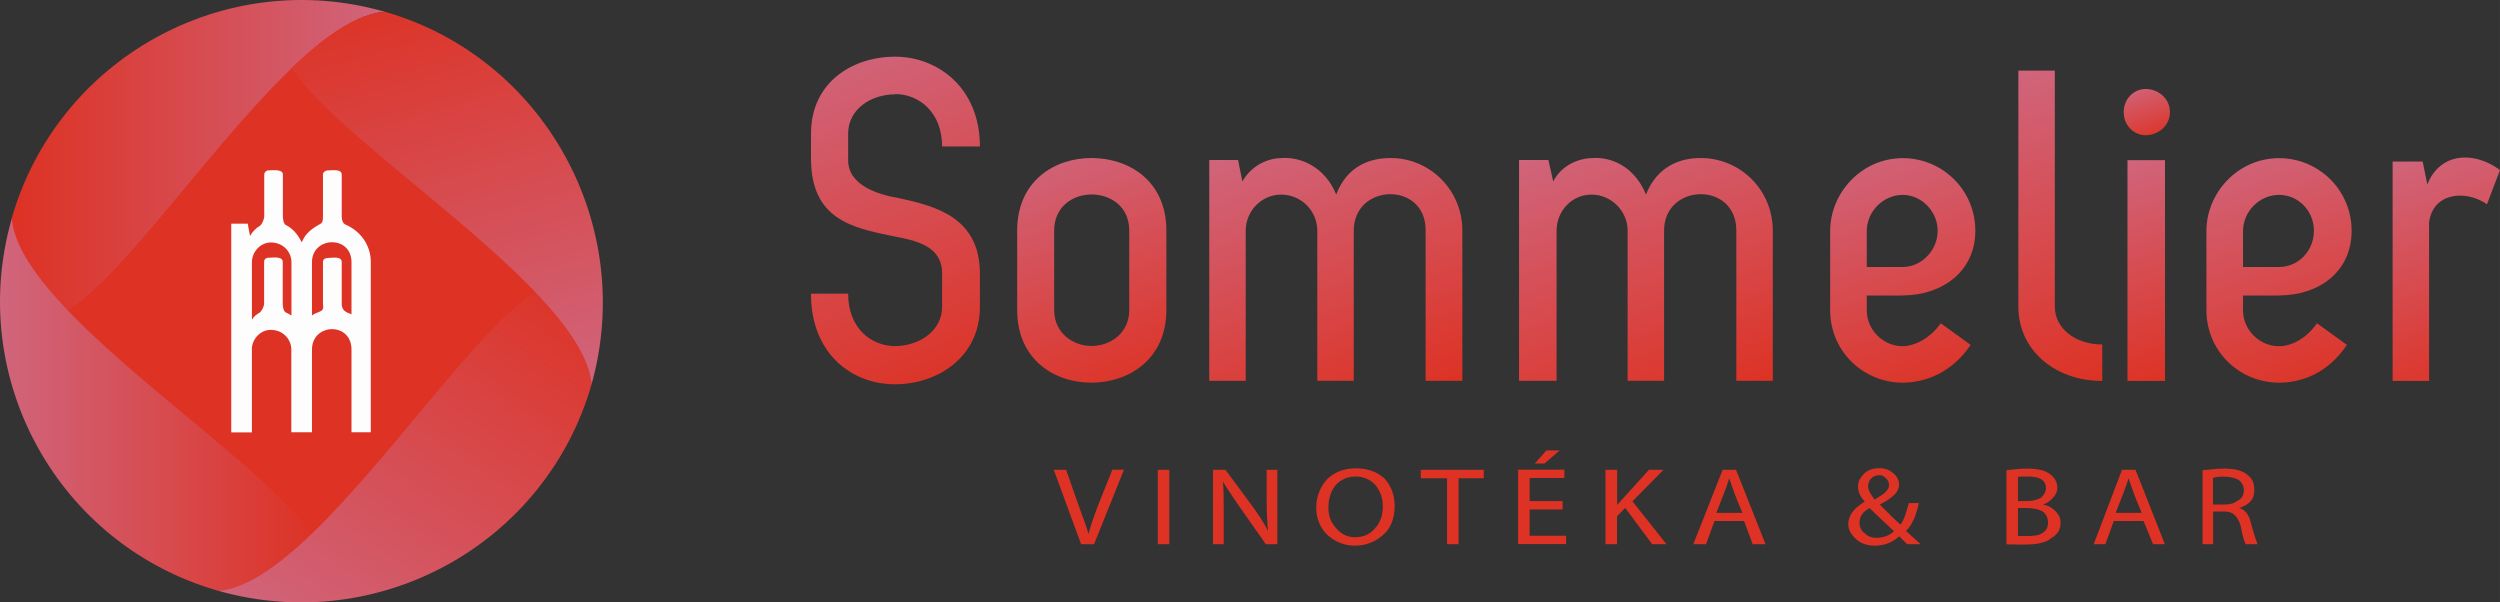
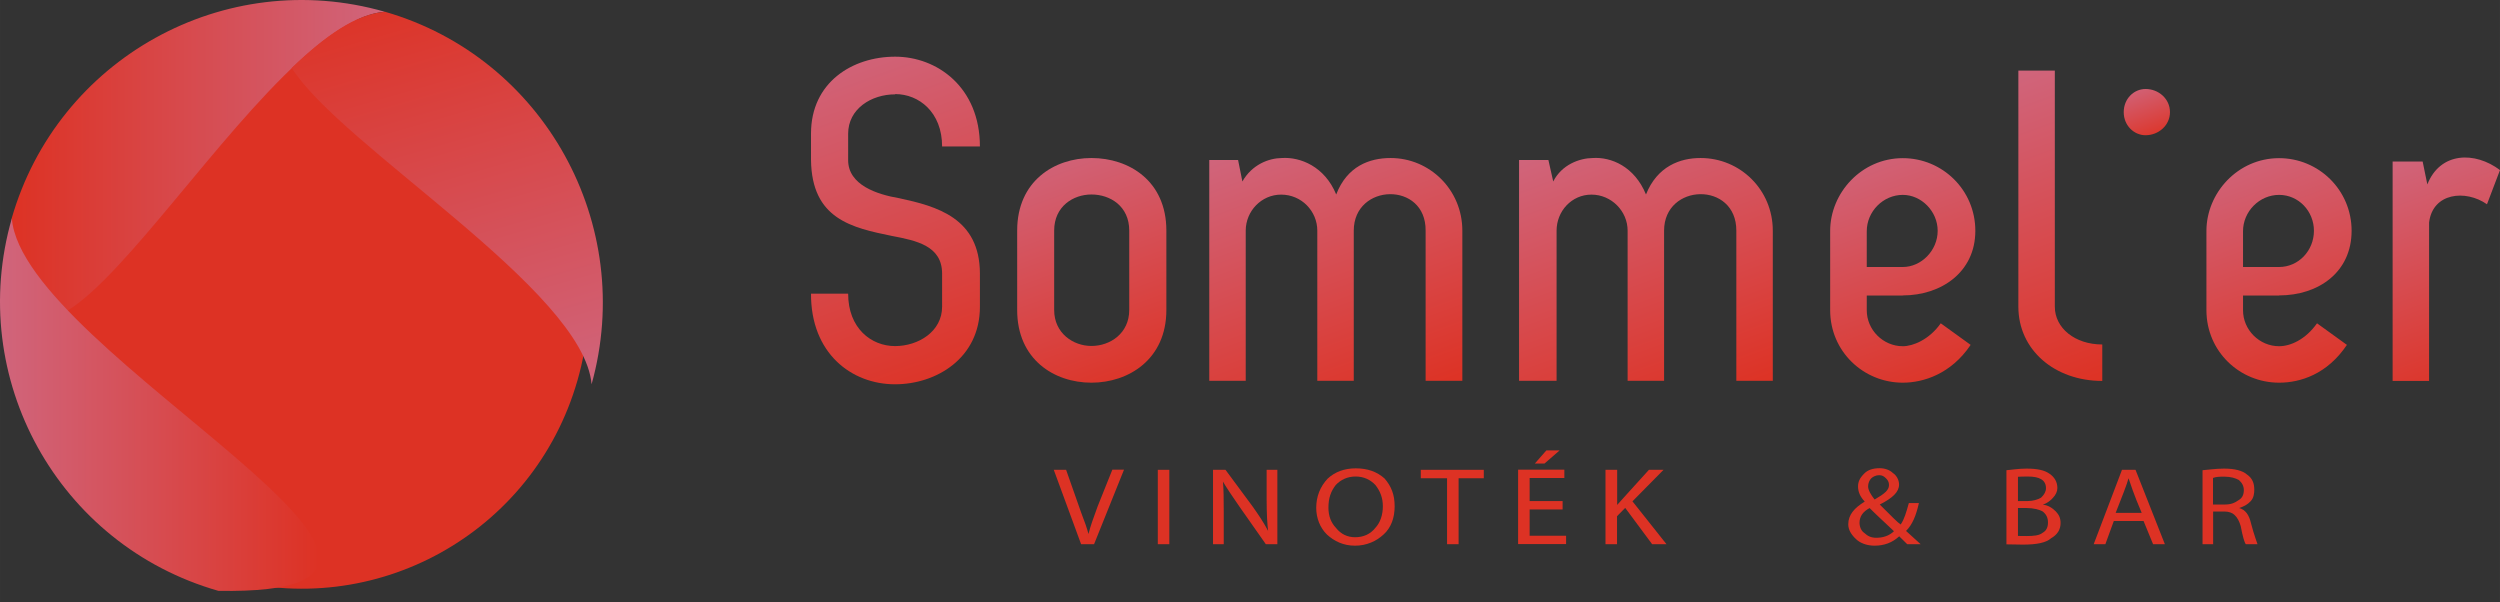
<svg xmlns="http://www.w3.org/2000/svg" xmlns:xlink="http://www.w3.org/1999/xlink" xml:space="preserve" width="186.502mm" height="44.939mm" style="clip-rule:evenodd;fill-rule:evenodd;image-rendering:optimizeQuality;shape-rendering:geometricPrecision;text-rendering:geometricPrecision" viewBox="0 0 18650.232 4493.941" id="svg90">
  <rect x="0" y="0" width="18650.232" height="4493.941" fill="#333333" stroke="none" />
  <defs id="defs22">
    <style type="text/css" id="style2">    .fil0 {fill:#DD3224}    .fil1 {fill:#FDFDFD;fill-rule:nonzero}    .fil16 {fill:#DD3224;fill-rule:nonzero}    .fil3 {fill:url(#id0)}    .fil2 {fill:url(#id1)}    .fil4 {fill:url(#id2)}    .fil5 {fill:url(#id3)}    .fil10 {fill:url(#id4);fill-rule:nonzero}    .fil15 {fill:url(#id5);fill-rule:nonzero}    .fil14 {fill:url(#id6);fill-rule:nonzero}    .fil12 {fill:url(#id7);fill-rule:nonzero}    .fil9 {fill:url(#id8);fill-rule:nonzero}    .fil11 {fill:url(#id9);fill-rule:nonzero}    .fil7 {fill:url(#id10);fill-rule:nonzero}    .fil8 {fill:url(#id11);fill-rule:nonzero}    .fil13 {fill:url(#id12);fill-rule:nonzero}    .fil6 {fill:url(#id13);fill-rule:nonzero}   </style>
    <linearGradient id="id0" gradientUnits="userSpaceOnUse" x1="1174" y1="15622" x2="3555" y2="15622">
      <stop offset="0" style="stop-opacity:1; stop-color:#D0657C" id="stop4" />
      <stop offset="1" style="stop-opacity:1; stop-color:#DD3224" id="stop6" />
    </linearGradient>
    <linearGradient id="id1" gradientUnits="userSpaceOnUse" xlink:href="#id0" x1="4047" y1="13792" x2="1262" y2="13792" />
    <linearGradient id="id2" gradientUnits="userSpaceOnUse" xlink:href="#id0" x1="3210" y1="17371" x2="5182" y2="14447" />
    <linearGradient id="id3" gradientUnits="userSpaceOnUse" xlink:href="#id0" x1="4968" y1="15672" x2="4055" y2="12489" />
    <linearGradient id="id4" gradientUnits="userSpaceOnUse" xlink:href="#id0" x1="15037" y1="13706" x2="15702" y2="15534" />
    <linearGradient id="id5" gradientUnits="userSpaceOnUse" xlink:href="#id0" x1="19110" y1="13747" x2="19740" y2="15476" />
    <linearGradient id="id6" gradientUnits="userSpaceOnUse" xlink:href="#id0" x1="17844" y1="13706" x2="18509" y2="15534" />
    <linearGradient id="id7" gradientUnits="userSpaceOnUse" xlink:href="#id0" x1="16905" y1="13849" x2="17467" y2="15394" />
    <linearGradient id="id8" gradientUnits="userSpaceOnUse" xlink:href="#id0" x1="13074" y1="13575" x2="13830" y2="15652" />
    <linearGradient id="id9" gradientUnits="userSpaceOnUse" xlink:href="#id0" x1="16137" y1="13165" x2="16954" y2="15410" />
    <linearGradient id="id10" gradientUnits="userSpaceOnUse" xlink:href="#id0" x1="8985" y1="13702" x2="9654" y2="15540" />
    <linearGradient id="id11" gradientUnits="userSpaceOnUse" xlink:href="#id0" x1="10763" y1="13576" x2="11518" y2="15651" />
    <linearGradient id="id12" gradientUnits="userSpaceOnUse" xlink:href="#id0" x1="17115" y1="13232" x2="17266" y2="13647" />
    <linearGradient id="id13" gradientUnits="userSpaceOnUse" xlink:href="#id0" x1="7388" y1="12967" x2="8321" y2="15529" />
    <linearGradient xlink:href="#id0" id="linearGradient4571" gradientUnits="userSpaceOnUse" x1="1174" y1="15622" x2="3555" y2="15622" />
  </defs>
  <g id="Layer_x0020_1" transform="translate(-1174.767,-12603.142)">
    <g id="_484612976">
      <path class="fil0" d="m 5483,15440 c -327,1142 -1512,1798 -2649,1471 -1137,-327 -1797,-1512 -1473,-2649 323,-1142 1518,-1798 2656,-1471 1137,327 1793,1512 1466,2649 z" id="path25" style="fill:#dd3224" />
-       <path class="fil1" d="m 3053,15212 c 0,-78 63,-148 142,-148 90,0 153,69 153,148 v 616 h 154 v -616 c 0,-200 296,-209 295,0 v 616 h 144 c 0,-422 0,-842 0,-1269 0,-132 -81,-234 -190,-281 -29,-14 -27,-61 -27,-61 v -312 c 0,-42 -67,-31 -97,-31 -27,0 -43,15 -43,31 0,102 0,210 0,312 0,14 1,46 -16,54 -50,30 -111,61 -142,140 -28,-55 -63,-102 -122,-131 -19,-16 -19,-63 -19,-63 v -312 c 0,-42 -77,-31 -107,-31 -17,0 -32,15 -32,31 0,102 0,210 0,312 0,16 -12,54 -31,70 -29,16 -59,46 -75,77 l -17,-92 h -123 c 0,521 0,1036 0,1557 h 154 v -616 z m 744,-264 v 0 c -15,-8 -31,-9 -46,-22 -28,-16 -27,-56 -27,-56 v -312 c 0,-45 -67,-31 -97,-31 -27,0 -43,10 -43,31 0,102 0,205 0,312 0,9 11,40 -16,54 -17,10 -48,17 -66,33 v -397 c 0,-195 296,-204 295,0 v 389 z m -449,8 v 0 c -15,-9 -29,-17 -45,-24 -19,-16 -19,-63 -19,-63 v -312 c 0,-45 -77,-31 -107,-31 -17,0 -32,10 -32,31 0,102 0,205 0,312 0,16 -14,49 -31,65 -28,15 -45,31 -60,54 v -428 c 0,-78 63,-148 142,-148 90,0 153,69 153,148 v 397 z" id="path27" style="fill:#fdfdfd;fill-rule:nonzero" />
      <g id="g37">
        <path class="fil2" d="m 1262,14232 c 342,-1192 1588,-1884 2784,-1541 -1023,77 -2819,3855 -2784,1541 z" id="path29" style="fill:url(#id1)" />
        <path class="fil3" d="M 2804,17011 C 1607,16669 920,15423 1263,14232 c 77,1013 3860,2818 1541,2779 z" id="path31" style="fill:url(#linearGradient4571)" />
-         <path class="fil4" d="m 5588,15470 c -342,1192 -1588,1879 -2784,1541 1013,-77 2819,-3855 2784,-1541 z" id="path33" style="fill:url(#id2)" />
        <path class="fil5" d="m 4047,12691 c 1187,342 1874,1588 1541,2779 -59,-701 -1868,-1775 -2237,-2360 248,-239 483,-404 696,-419 z" id="path35" style="fill:url(#id3)" />
      </g>
    </g>
    <g id="_484670544">
      <g id="g60">
        <path class="fil6" d="m 7853,13305 c 177,0 350,135 350,391 h 282 c 0,-442 -319,-670 -632,-670 -320,0 -628,192 -628,573 v 197 c 5,442 306,506 602,567 185,35 376,74 376,282 v 246 c 0,186 -178,294 -351,294 -178,0 -350,-133 -350,-391 h -277 c -2,444 301,676 627,676 309,0 633,-196 633,-578 v -246 c 0,-418 -324,-504 -601,-564 -167,-28 -382,-99 -382,-284 v -197 c 0,-186 173,-294 351,-294 z" id="path40" style="fill:url(#id13);fill-rule:nonzero" />
        <path class="fil7" d="m 9317,13782 c -277,0 -554,172 -554,541 v 593 c 0,368 275,542 554,542 277,0 559,-174 559,-542 v -593 c 0,-369 -277,-541 -559,-541 z m 282,1134 v 0 c 0,173 -141,268 -282,268 -136,0 -278,-95 -278,-268 v -593 c 0,-181 143,-269 278,-269 141,0 282,88 282,269 z" id="path42" style="fill:url(#id10);fill-rule:nonzero" />
        <path class="fil8" d="m 11549,13782 c -158,0 -325,61 -406,272 -86,-210 -269,-281 -405,-272 -99,1 -223,49 -295,175 l -32,-160 h -215 v 1647 h 272 v -1120 c 0,-146 117,-269 264,-269 152,0 270,123 270,269 v 1120 h 272 v -1120 c 0,-356 540,-370 536,0 v 1120 h 274 v -1120 c 0,-306 -244,-542 -535,-542 z" id="path44" style="fill:url(#id11);fill-rule:nonzero" />
        <path class="fil9" d="m 13860,13782 c -151,0 -322,61 -406,272 -86,-210 -261,-281 -397,-272 -99,1 -231,49 -295,175 l -36,-160 h -219 v 1647 h 280 v -1120 c 0,-146 113,-269 260,-269 149,0 270,123 270,269 v 1120 h 272 v -1120 c 0,-356 540,-370 539,0 v 1120 h 272 v -1120 c 0,-306 -244,-542 -538,-542 z" id="path46" style="fill:url(#id8);fill-rule:nonzero" />
        <path class="fil10" d="m 15370,14807 c 286,0 541,-173 541,-482 0,-305 -246,-542 -541,-542 -308,0 -542,259 -542,543 v 591 c 0,309 249,541 542,541 151,0 359,-63 506,-282 l -223,-161 c -86,122 -207,171 -283,171 -147,0 -269,-122 -269,-268 v -110 h 269 z m -269,-479 v 0 c 0,-147 122,-271 269,-271 138,0 260,122 260,268 0,147 -122,270 -260,270 h -269 v -268 z" id="path48" style="fill:url(#id4);fill-rule:nonzero" />
        <path class="fil11" d="m 16504,14891 v -1761 h -272 v 1761 c 0,322 270,554 626,554 v -272 c -205,0 -354,-123 -354,-282 z" id="path50" style="fill:url(#id9);fill-rule:nonzero" />
-         <polygon class="fil12" points="17326,13798 17046,13798 17046,15445 17326,15445 " id="polygon52" style="fill:url(#id7);fill-rule:nonzero" />
        <path class="fil13" d="m 17181,13267 c -87,0 -163,72 -163,173 0,99 76,172 163,172 96,0 182,-73 182,-172 0,-101 -86,-173 -182,-173 z" id="path54" style="fill:url(#id12);fill-rule:nonzero" />
        <path class="fil14" d="m 18177,14807 c 294,0 541,-173 541,-482 0,-305 -246,-542 -541,-542 -308,0 -542,259 -542,543 v 591 c 0,309 249,541 542,541 159,0 359,-63 506,-282 l -223,-161 c -86,122 -199,171 -283,171 -147,0 -269,-122 -269,-268 v -110 h 269 z m -269,-479 v 0 c 0,-147 122,-271 269,-271 146,0 260,122 260,268 0,147 -114,270 -260,270 h -269 v -268 z" id="path56" style="fill:url(#id6);fill-rule:nonzero" />
        <path class="fil15" d="m 19283,13979 -35,-171 h -224 v 1637 h 272 v -1181 c 26,-223 272,-249 432,-137 l 97,-255 c -185,-140 -445,-138 -542,107 z" id="path58" style="fill:url(#id5);fill-rule:nonzero" />
      </g>
      <g id="g86">
        <path class="fil16" d="m 9337,16663 h -97 l -204,-555 h 92 l 113,321 c 24,62 42,112 54,158 14,-59 38,-123 69,-208 l 109,-272 h 87 l -223,555 z" id="path62" style="fill:#dd3224;fill-rule:nonzero" />
        <polygon class="fil16" points="9898,16663 9812,16663 9812,16108 9898,16108 " id="polygon64" style="fill:#dd3224;fill-rule:nonzero" />
        <path class="fil16" d="m 10304,16663 h -80 v -555 h 93 l 202,273 c 44,62 85,123 116,183 -6,-50 -11,-124 -11,-231 v -225 h 80 v 555 h -86 l -198,-282 c -50,-73 -92,-134 -122,-185 5,51 6,126 6,223 v 243 z" id="path66" style="fill:#dd3224;fill-rule:nonzero" />
        <path class="fil16" d="m 11579,16379 c 0,87 -26,160 -82,211 -55,51 -128,84 -214,84 -86,0 -154,-33 -209,-83 -51,-50 -80,-122 -80,-199 0,-86 30,-159 85,-218 55,-51 125,-77 211,-77 86,0 157,25 213,75 51,58 76,122 76,207 z m -494,11 v 0 c 0,62 19,112 56,151 37,47 86,70 143,70 62,0 114,-23 151,-70 37,-39 56,-98 56,-161 0,-62 -19,-112 -56,-159 -37,-39 -86,-63 -147,-63 -62,0 -111,24 -148,63 -37,47 -55,98 -55,169 z" id="path68" style="fill:#dd3224;fill-rule:nonzero" />
        <polygon class="fil16" points="12056,16171 12056,16663 11970,16663 11970,16171 11774,16171 11774,16108 12244,16108 12244,16171 " id="polygon70" style="fill:#dd3224;fill-rule:nonzero" />
        <path class="fil16" d="m 12832,16342 v 62 h -246 v 196 h 272 v 62 h -358 v -555 h 345 v 62 h -259 v 172 h 246 z m -121,-379 v 0 h 99 l -113,98 h -72 z" id="path72" style="fill:#dd3224;fill-rule:nonzero" />
        <path class="fil16" d="m 13152,16663 v -555 h 87 v 262 c 14,-15 98,-110 237,-262 h 109 l -232,235 254,320 h -107 l -201,-271 -61,62 v 209 z" id="path74" style="fill:#dd3224;fill-rule:nonzero" />
-         <path class="fil16" d="m 14187,16490 h -222 l -63,173 h -95 l 219,-555 h 100 l 220,555 h -96 l -64,-173 z m -208,-61 v 0 h 194 c -59,-137 -86,-223 -98,-258 -13,48 -47,134 -96,258 z" id="path76" style="fill:#dd3224;fill-rule:nonzero" />
        <path class="fil16" d="m 15502,16663 h -99 l -60,-59 c -50,47 -112,70 -184,70 -60,0 -109,-21 -137,-48 -37,-34 -59,-71 -59,-111 0,-72 46,-123 123,-170 -36,-38 -50,-75 -50,-112 0,-37 13,-64 47,-98 26,-26 64,-39 114,-39 38,0 74,12 99,36 25,16 46,50 46,86 0,27 -12,53 -36,77 -24,24 -60,48 -108,72 86,86 135,136 156,149 26,-37 41,-88 61,-160 h 75 c -22,97 -49,161 -96,208 l 109,99 z m -379,-270 v 0 c -51,27 -76,63 -76,111 0,27 12,60 37,76 24,23 51,35 88,35 49,0 96,-14 132,-49 -49,-48 -109,-100 -181,-172 z m 36,-63 v 0 c 37,-22 62,-37 84,-58 13,-14 24,-28 24,-51 0,-23 -10,-37 -23,-50 -13,-13 -27,-23 -50,-23 -24,0 -47,11 -60,24 -13,13 -23,36 -23,60 0,27 21,63 49,98 z" id="path78" style="fill:#dd3224;fill-rule:nonzero" />
        <path class="fil16" d="m 16143,16662 v -551 c 39,-3 88,-12 149,-12 83,0 135,12 172,38 37,25 59,61 59,107 0,25 -11,50 -34,74 -14,16 -39,38 -75,50 38,3 72,25 97,50 24,25 36,51 36,87 0,48 -23,86 -70,113 -39,35 -111,48 -210,48 -37,0 -76,-1 -125,-2 z m 86,-502 v 0 181 h 74 c 38,0 74,-11 98,-25 24,-22 37,-46 37,-71 0,-61 -48,-87 -135,-87 -35,0 -60,1 -74,2 z m 0,233 v 0 208 c 13,1 37,1 64,1 50,0 95,-3 121,-25 26,-14 39,-40 39,-76 0,-36 -13,-61 -39,-82 -26,-15 -72,-26 -121,-26 z" id="path80" style="fill:#dd3224;fill-rule:nonzero" />
        <path class="fil16" d="m 17166,16490 h -222 l -63,173 h -87 l 211,-555 h 101 l 219,555 h -88 z m -208,-61 v 0 h 194 c -59,-137 -86,-223 -98,-258 -13,48 -47,134 -96,258 z" id="path82" style="fill:#dd3224;fill-rule:nonzero" />
        <path class="fil16" d="m 17606,16663 v -552 c 41,-3 99,-12 160,-12 76,0 137,13 174,46 37,26 52,63 52,111 0,28 -4,62 -27,86 -23,25 -49,39 -86,51 47,13 74,51 88,112 25,96 46,146 49,158 h -87 c -11,-13 -24,-60 -38,-134 -11,-38 -24,-63 -47,-85 -15,-14 -40,-25 -76,-25 h -83 v 244 h -78 z m 78,-494 v 0 198 h 86 c 47,0 75,-11 107,-34 25,-15 37,-39 37,-74 0,-28 -12,-53 -37,-75 -25,-14 -61,-25 -109,-25 -36,0 -62,1 -85,10 z" id="path84" style="fill:#dd3224;fill-rule:nonzero" />
      </g>
    </g>
  </g>
</svg>